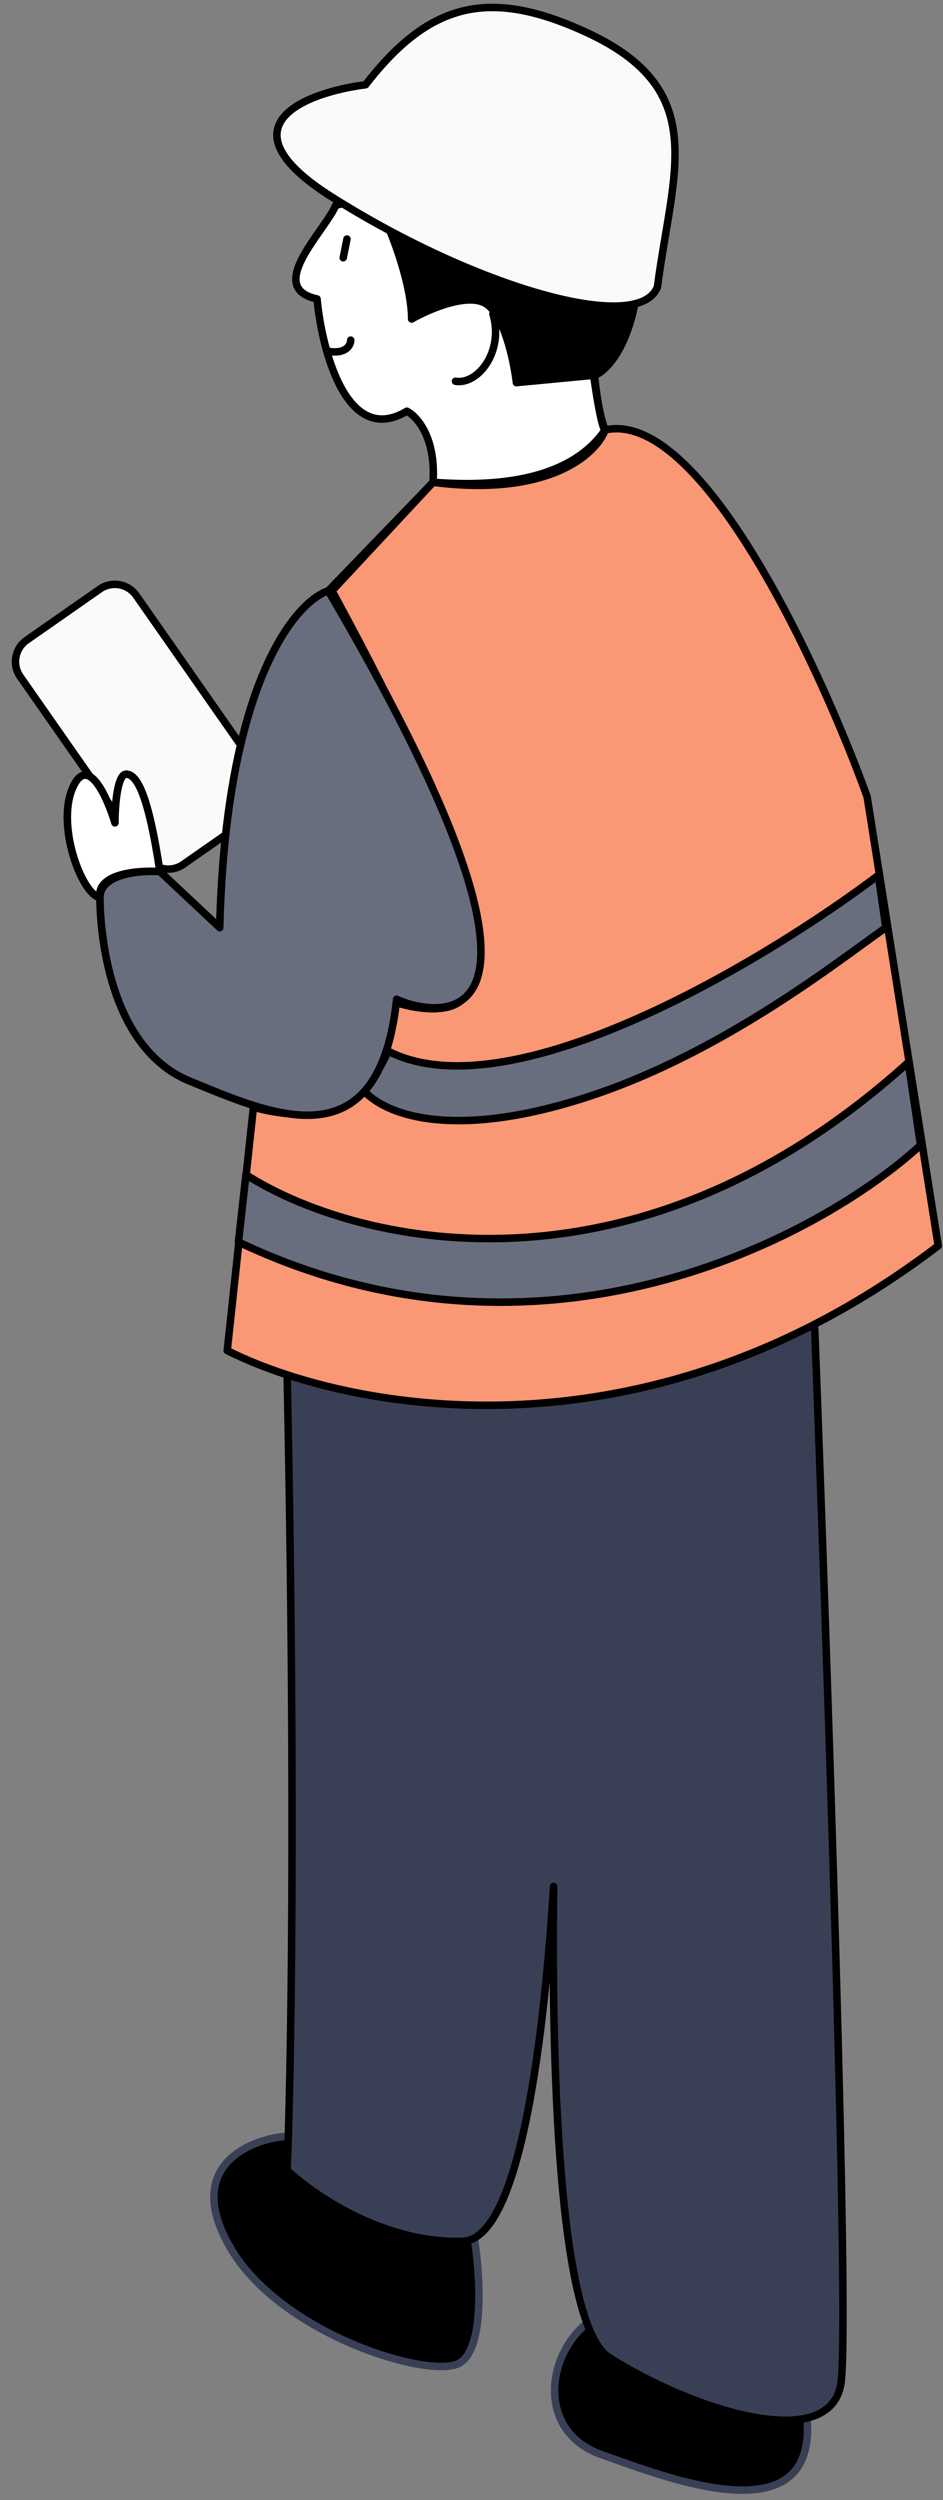
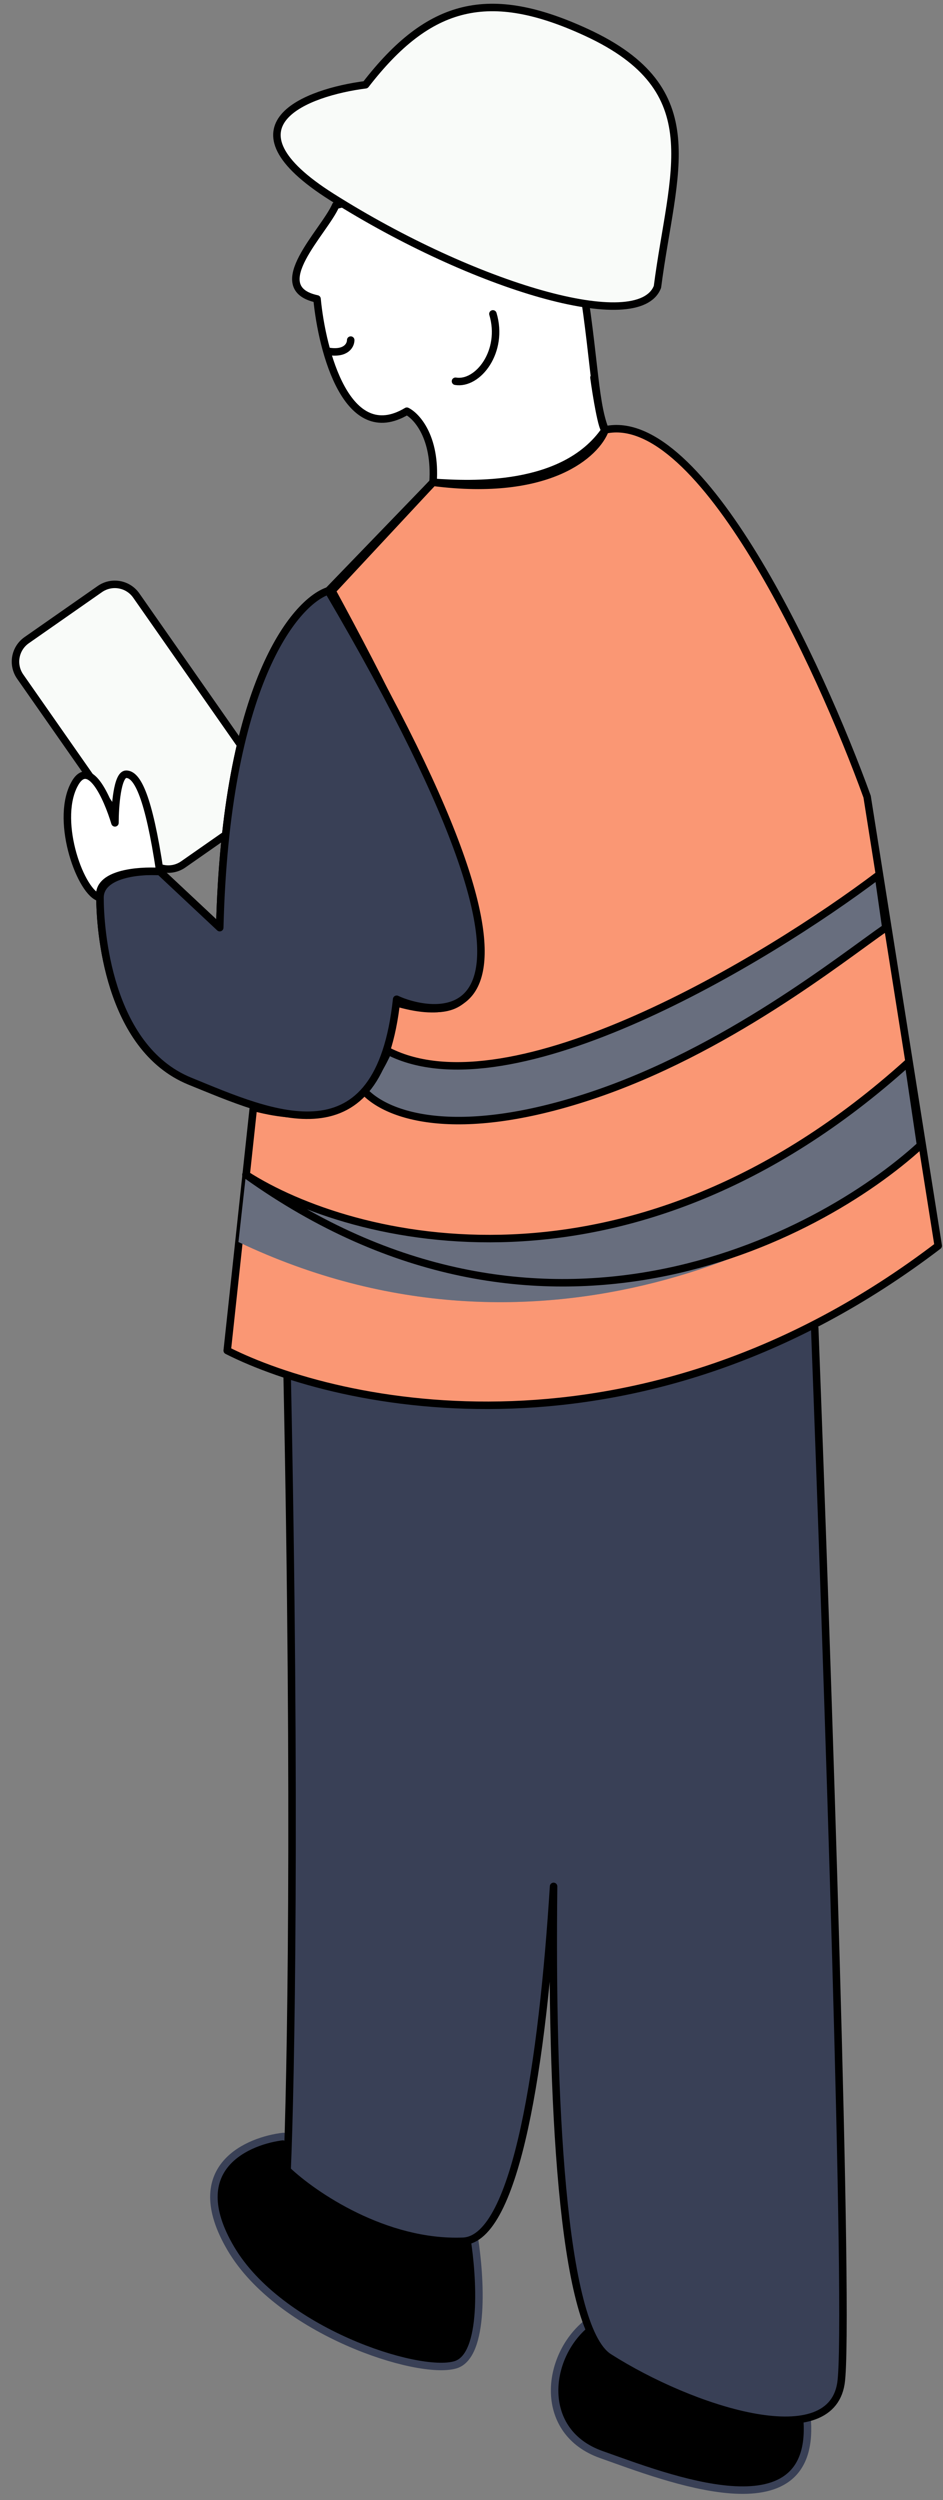
<svg xmlns="http://www.w3.org/2000/svg" width="126" height="334" viewBox="0 0 126 334" fill="none">
  <rect x="0" y="0" width="126" height="334" fill="#808080" stroke="none" />
  <path d="M30.861 300.436C24.361 289.436 33.361 285.936 37.861 285.436C41.5 286.5 61.222 291.872 63.361 298.936C64.194 304.103 64.861 314.736 60.861 315.936C55.861 317.436 37.361 311.436 30.861 300.436Z" fill="black" stroke="#394056" stroke-linecap="round" stroke-linejoin="round" />
  <path d="M80.362 327.936C71.862 324.936 72.862 314.936 78.362 310.436C87.316 312.915 105.75 318.985 107.861 323.436C108.861 338.936 88.862 330.936 80.362 327.936Z" fill="black" stroke="#394056" stroke-linecap="round" stroke-linejoin="round" />
  <path d="M38.361 289.936C38.861 278.436 39.561 241.436 38.361 183.436C56.982 177.581 97.15 168.185 108.861 177.436C110.528 221.269 113.561 310.836 112.361 318.436C110.861 327.936 92.361 321.936 81.361 314.936C74.982 310.876 73.647 279.592 73.968 252.022C72.517 275.102 69.055 299.159 61.861 299.436C51.461 299.836 41.861 293.269 38.361 289.936Z" fill="#394056" stroke="black" stroke-linecap="round" stroke-linejoin="round" />
  <path d="M42.362 39.936C35.362 38.436 43.362 30.936 44.862 27.436C54.741 24.791 75 22.2 77 33C79.5 46.5 79.223 53.372 80.861 57.436C75.361 65.436 62.861 64.769 57.861 64.436C58.261 58.436 55.695 55.603 54.361 54.936C46.361 59.736 43.029 46.936 42.362 39.936Z" fill="white" stroke="black" stroke-linecap="round" stroke-linejoin="round" />
-   <path d="M55 42.622C55 38.622 53 32.955 52 30.622C61 29.289 80.2 29.222 85 39.622C83.8 46.822 80.833 49.622 79.5 50.122L69 51.122C68.667 48.289 67.4 42.222 65 40.622C62.6 39.022 57.333 41.289 55 42.622Z" fill="black" stroke="black" stroke-linecap="round" stroke-linejoin="round" />
  <path d="M2.701 90.4C1.594 88.815 1.981 86.633 3.565 85.526L13.336 78.701C14.921 77.594 17.103 77.981 18.21 79.566L35.126 103.781C36.233 105.366 35.846 107.548 34.261 108.655L24.491 115.481C22.906 116.588 20.724 116.2 19.617 114.616L2.701 90.4Z" fill="#F9FBF9" stroke="black" />
  <path d="M78.347 4.324C94.996 12.009 89.847 22.824 87.847 38.324C85.347 44.825 63.347 38.324 44.347 26.324C29.147 16.723 41.013 12.324 48.847 11.324C57.347 0.324 65.347 -1.676 78.347 4.324Z" fill="#F9FBF9" stroke="black" stroke-linecap="round" stroke-linejoin="round" />
  <path d="M57.861 64.436C73.461 66.436 79.695 60.603 80.861 57.436C93.661 54.636 109.528 88.936 115.861 106.436L125.361 166.436C85.361 196.936 45.195 187.936 30.361 180.436L33.861 147.936C48.861 151.936 51.861 141.936 52.861 133.936C76.361 140.936 56.861 101.936 44.361 78.936L57.861 64.436Z" fill="#F97648" />
  <path d="M57.861 64.436C73.461 66.436 79.695 60.603 80.861 57.436C93.661 54.636 109.528 88.936 115.861 106.436L125.361 166.436C85.361 196.936 45.195 187.936 30.361 180.436L33.861 147.936C48.861 151.936 51.861 141.936 52.861 133.936C76.361 140.936 56.861 101.936 44.361 78.936L57.861 64.436Z" fill="white" fill-opacity="0.24" />
  <path d="M57.861 64.436C73.461 66.436 79.695 60.603 80.861 57.436C93.661 54.636 109.528 88.936 115.861 106.436L125.361 166.436C85.361 196.936 45.195 187.936 30.361 180.436L33.861 147.936C48.861 151.936 51.861 141.936 52.861 133.936C76.361 140.936 56.861 101.936 44.361 78.936L57.861 64.436Z" stroke="black" stroke-linecap="round" stroke-linejoin="round" />
  <path d="M51.861 140.436C68.261 148.836 102.361 128.269 117.361 116.936L118.361 123.936C112.361 128.103 97 140.436 78.861 146.436C60.852 152.393 51.361 149.103 48.361 145.436C49.561 145.036 51.195 141.936 51.861 140.436Z" fill="#394056" />
  <path d="M51.861 140.436C68.261 148.836 102.361 128.269 117.361 116.936L118.361 123.936C112.361 128.103 97 140.436 78.861 146.436C60.852 152.393 51.361 149.103 48.361 145.436C49.561 145.036 51.195 141.936 51.861 140.436Z" fill="white" fill-opacity="0.24" />
  <path d="M51.861 140.436C68.261 148.836 102.361 128.269 117.361 116.936L118.361 123.936C112.361 128.103 97 140.436 78.861 146.436C60.852 152.393 51.361 149.103 48.361 145.436C49.561 145.036 51.195 141.936 51.861 140.436Z" stroke="black" stroke-linecap="round" stroke-linejoin="round" />
  <path d="M121.361 141.936C84.161 175.536 46.861 165.936 32.861 156.936L31.861 165.936C72.261 185.136 109.333 165.5 123 153L121.361 141.936Z" fill="#394056" />
  <path d="M121.361 141.936C84.161 175.536 46.861 165.936 32.861 156.936L31.861 165.936C72.261 185.136 109.333 165.5 123 153L121.361 141.936Z" fill="white" fill-opacity="0.24" />
-   <path d="M121.361 141.936C84.161 175.536 46.861 165.936 32.861 156.936L31.861 165.936C72.261 185.136 109.333 165.5 123 153L121.361 141.936Z" stroke="black" stroke-linecap="round" stroke-linejoin="round" />
+   <path d="M121.361 141.936C84.161 175.536 46.861 165.936 32.861 156.936C72.261 185.136 109.333 165.5 123 153L121.361 141.936Z" stroke="black" stroke-linecap="round" stroke-linejoin="round" />
  <path d="M57.861 64.436L43.861 78.936C56.695 100.936 76.361 142.636 52.361 133.436" stroke="black" stroke-linecap="round" stroke-linejoin="round" />
  <path d="M43.861 78.936C39.361 80.436 30.161 91.536 29.361 123.936L21.361 116.436C18.695 116.269 13.361 116.736 13.361 119.936C13.361 123.936 14.361 139.936 25.361 144.436C36.361 148.936 50.861 153.936 52.361 133.436" stroke="black" stroke-linecap="round" stroke-linejoin="round" />
  <path d="M29.361 123.936C30.161 91.536 39.361 80.436 43.861 78.936C81.5 143 56.139 135.064 53 133.5C50.639 155.564 36.361 148.936 25.361 144.436C14.361 139.936 13.361 123.936 13.361 119.936C13.361 116.736 18.695 116.269 21.361 116.436L29.361 123.936Z" fill="#394056" />
-   <path d="M29.361 123.936C30.161 91.536 39.361 80.436 43.861 78.936C81.5 143 56.139 135.064 53 133.5C50.639 155.564 36.361 148.936 25.361 144.436C14.361 139.936 13.361 123.936 13.361 119.936C13.361 116.736 18.695 116.269 21.361 116.436L29.361 123.936Z" fill="white" fill-opacity="0.24" />
  <path d="M29.361 123.936C30.161 91.536 39.361 80.436 43.861 78.936C81.5 143 56.139 135.064 53 133.5C50.639 155.564 36.361 148.936 25.361 144.436C14.361 139.936 13.361 123.936 13.361 119.936C13.361 116.736 18.695 116.269 21.361 116.436L29.361 123.936Z" stroke="black" stroke-linecap="round" stroke-linejoin="round" />
  <path d="M79.361 50.436C79.695 52.936 80.461 57.436 80.861 57.436" stroke="black" stroke-linecap="round" stroke-linejoin="round" />
-   <path d="M46.361 31.936L45.861 34.436" stroke="black" stroke-linecap="round" stroke-linejoin="round" />
  <path d="M43.861 46.936C46.261 47.336 46.861 46.103 46.861 45.436" stroke="black" stroke-linecap="round" stroke-linejoin="round" />
  <path d="M65.861 41.936C67.361 46.936 63.861 51.436 60.861 50.936" stroke="black" stroke-linecap="round" stroke-linejoin="round" />
-   <path d="M21.361 116.436C19.861 106.436 18.36 103.436 16.86 103.436C15.66 103.436 15.36 107.769 15.36 109.936C14.36 106.603 11.86 100.936 9.86 104.936C7.36 109.936 10.861 119.436 13.361 119.936" stroke="black" stroke-linecap="round" stroke-linejoin="round" />
  <path d="M16.86 103.436C18.36 103.436 19.861 106.436 21.361 116.436C18.482 116.248 12.85 116.685 13.361 119.936C10.861 119.436 7.36 109.936 9.86 104.936C11.86 100.936 14.36 106.603 15.36 109.936C15.36 107.769 15.66 103.436 16.86 103.436Z" fill="white" stroke="black" stroke-linecap="round" stroke-linejoin="round" />
</svg>